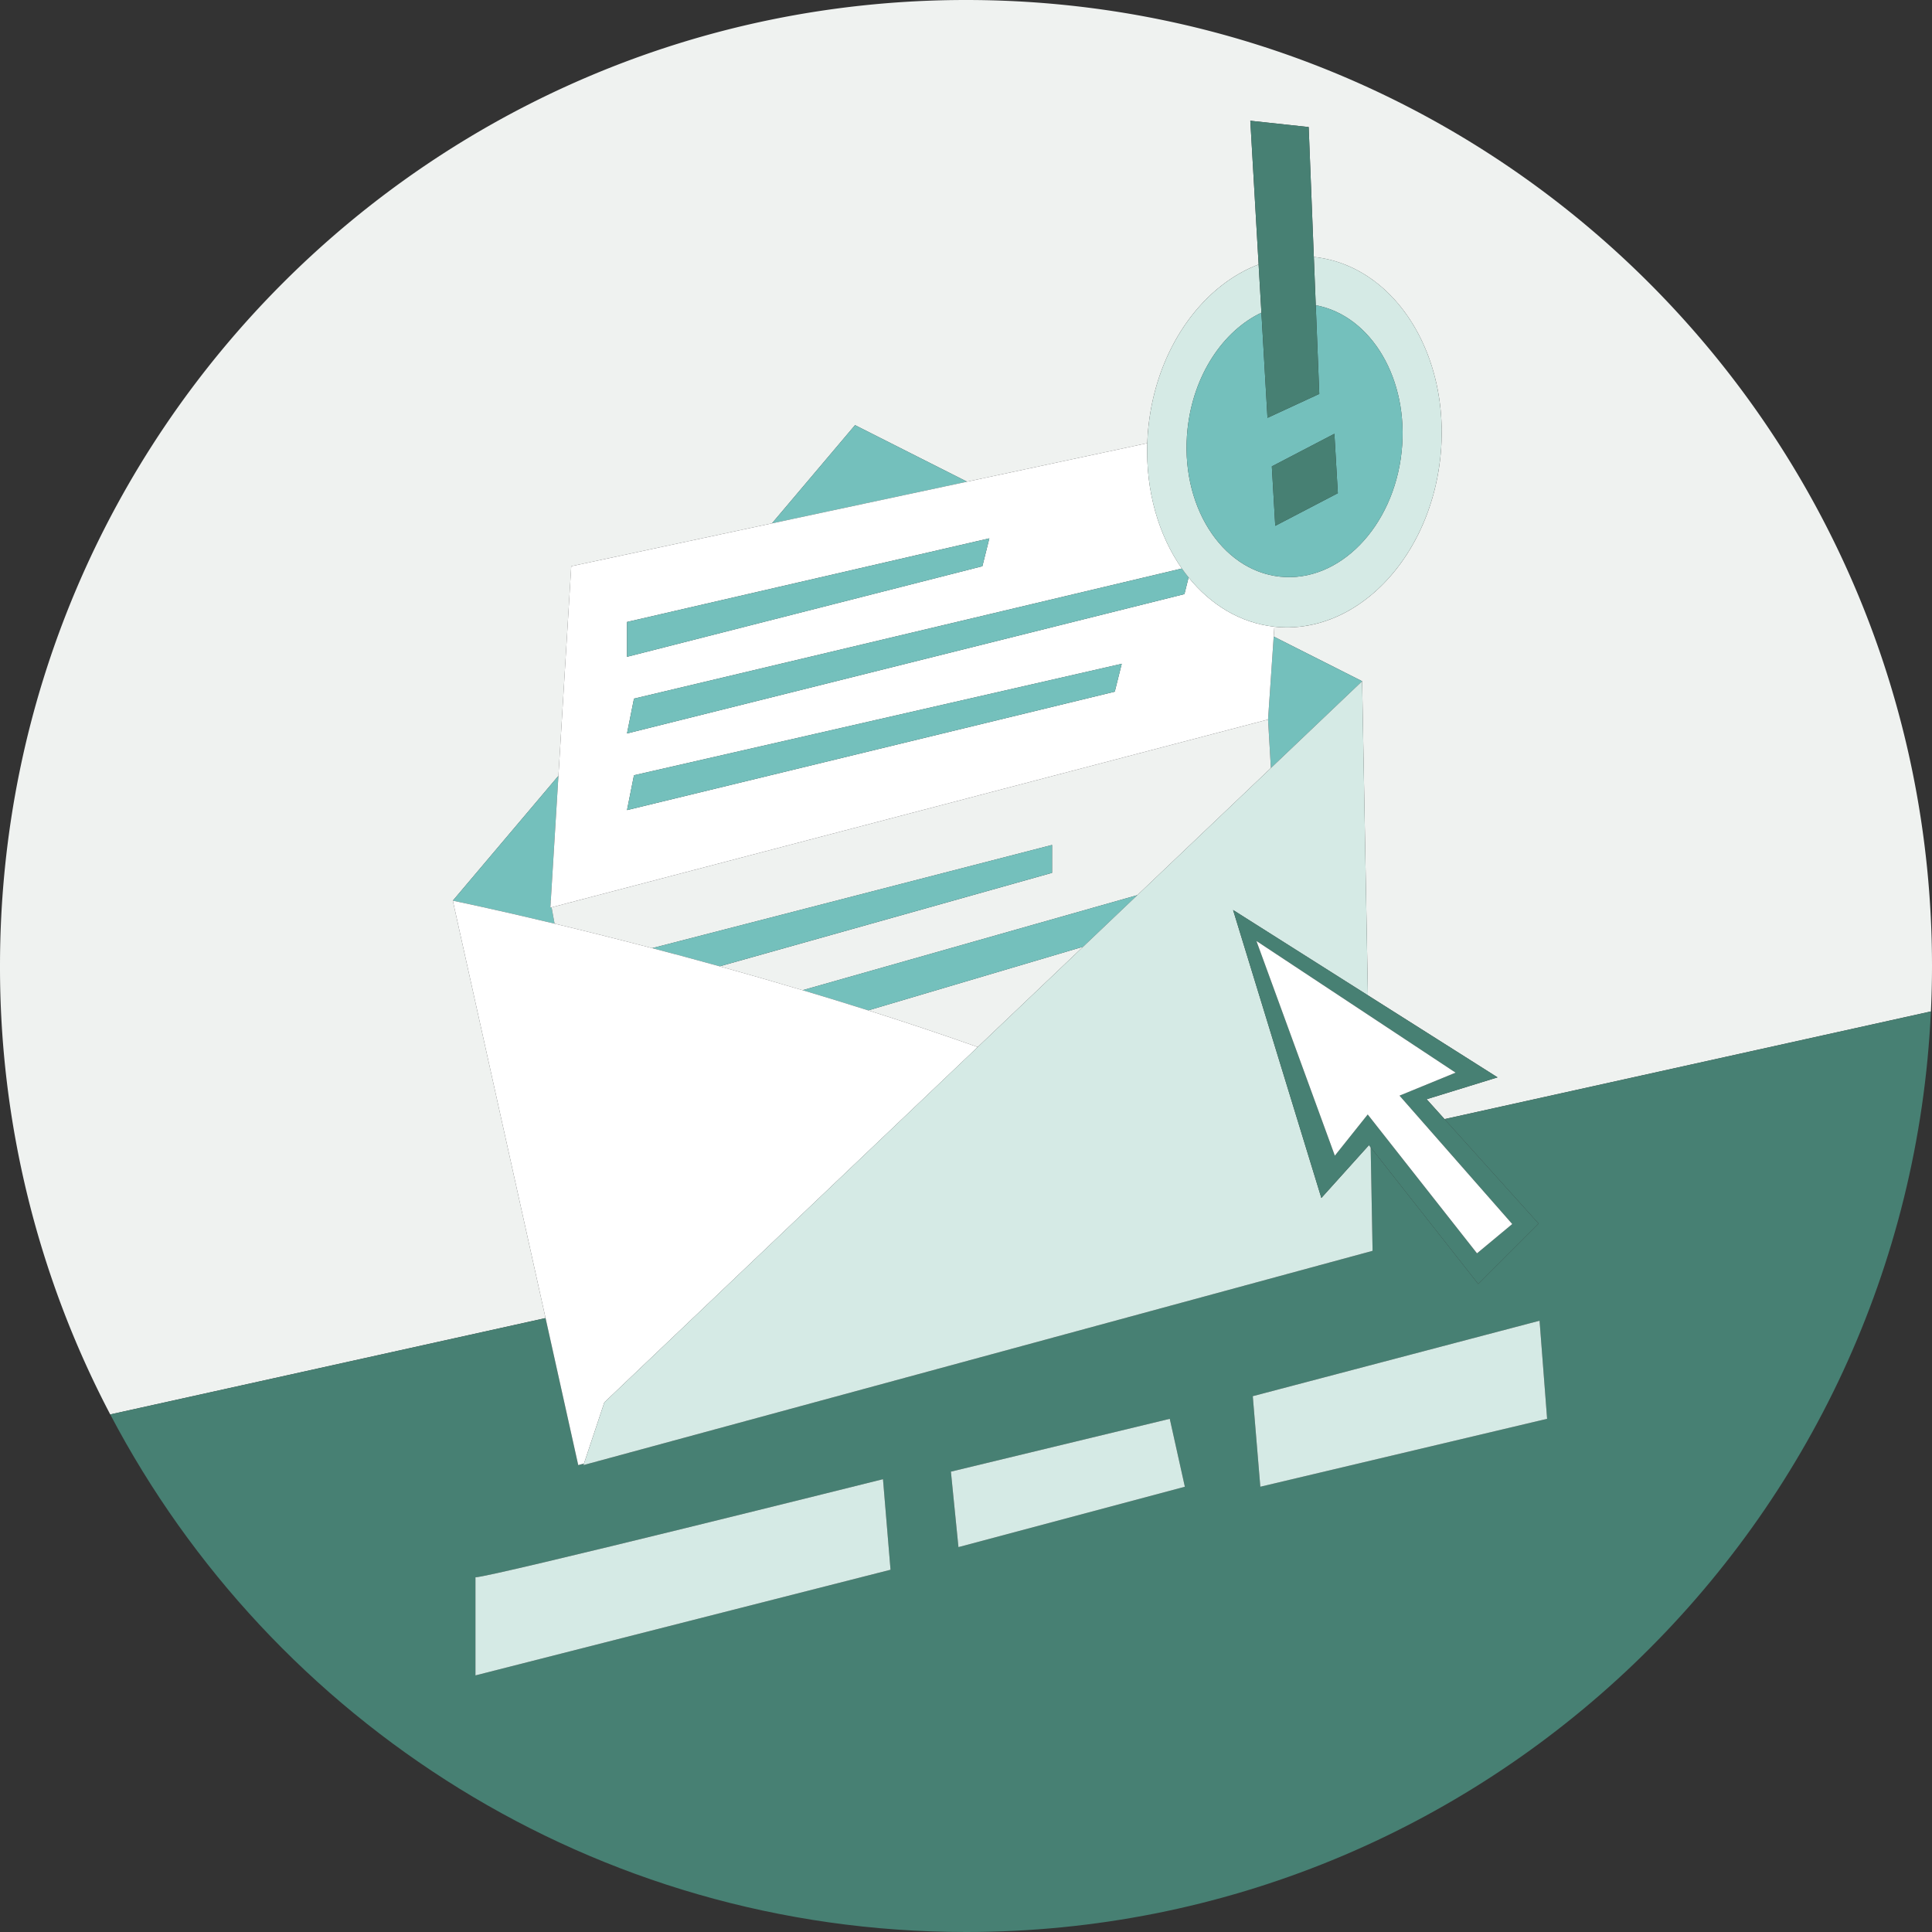
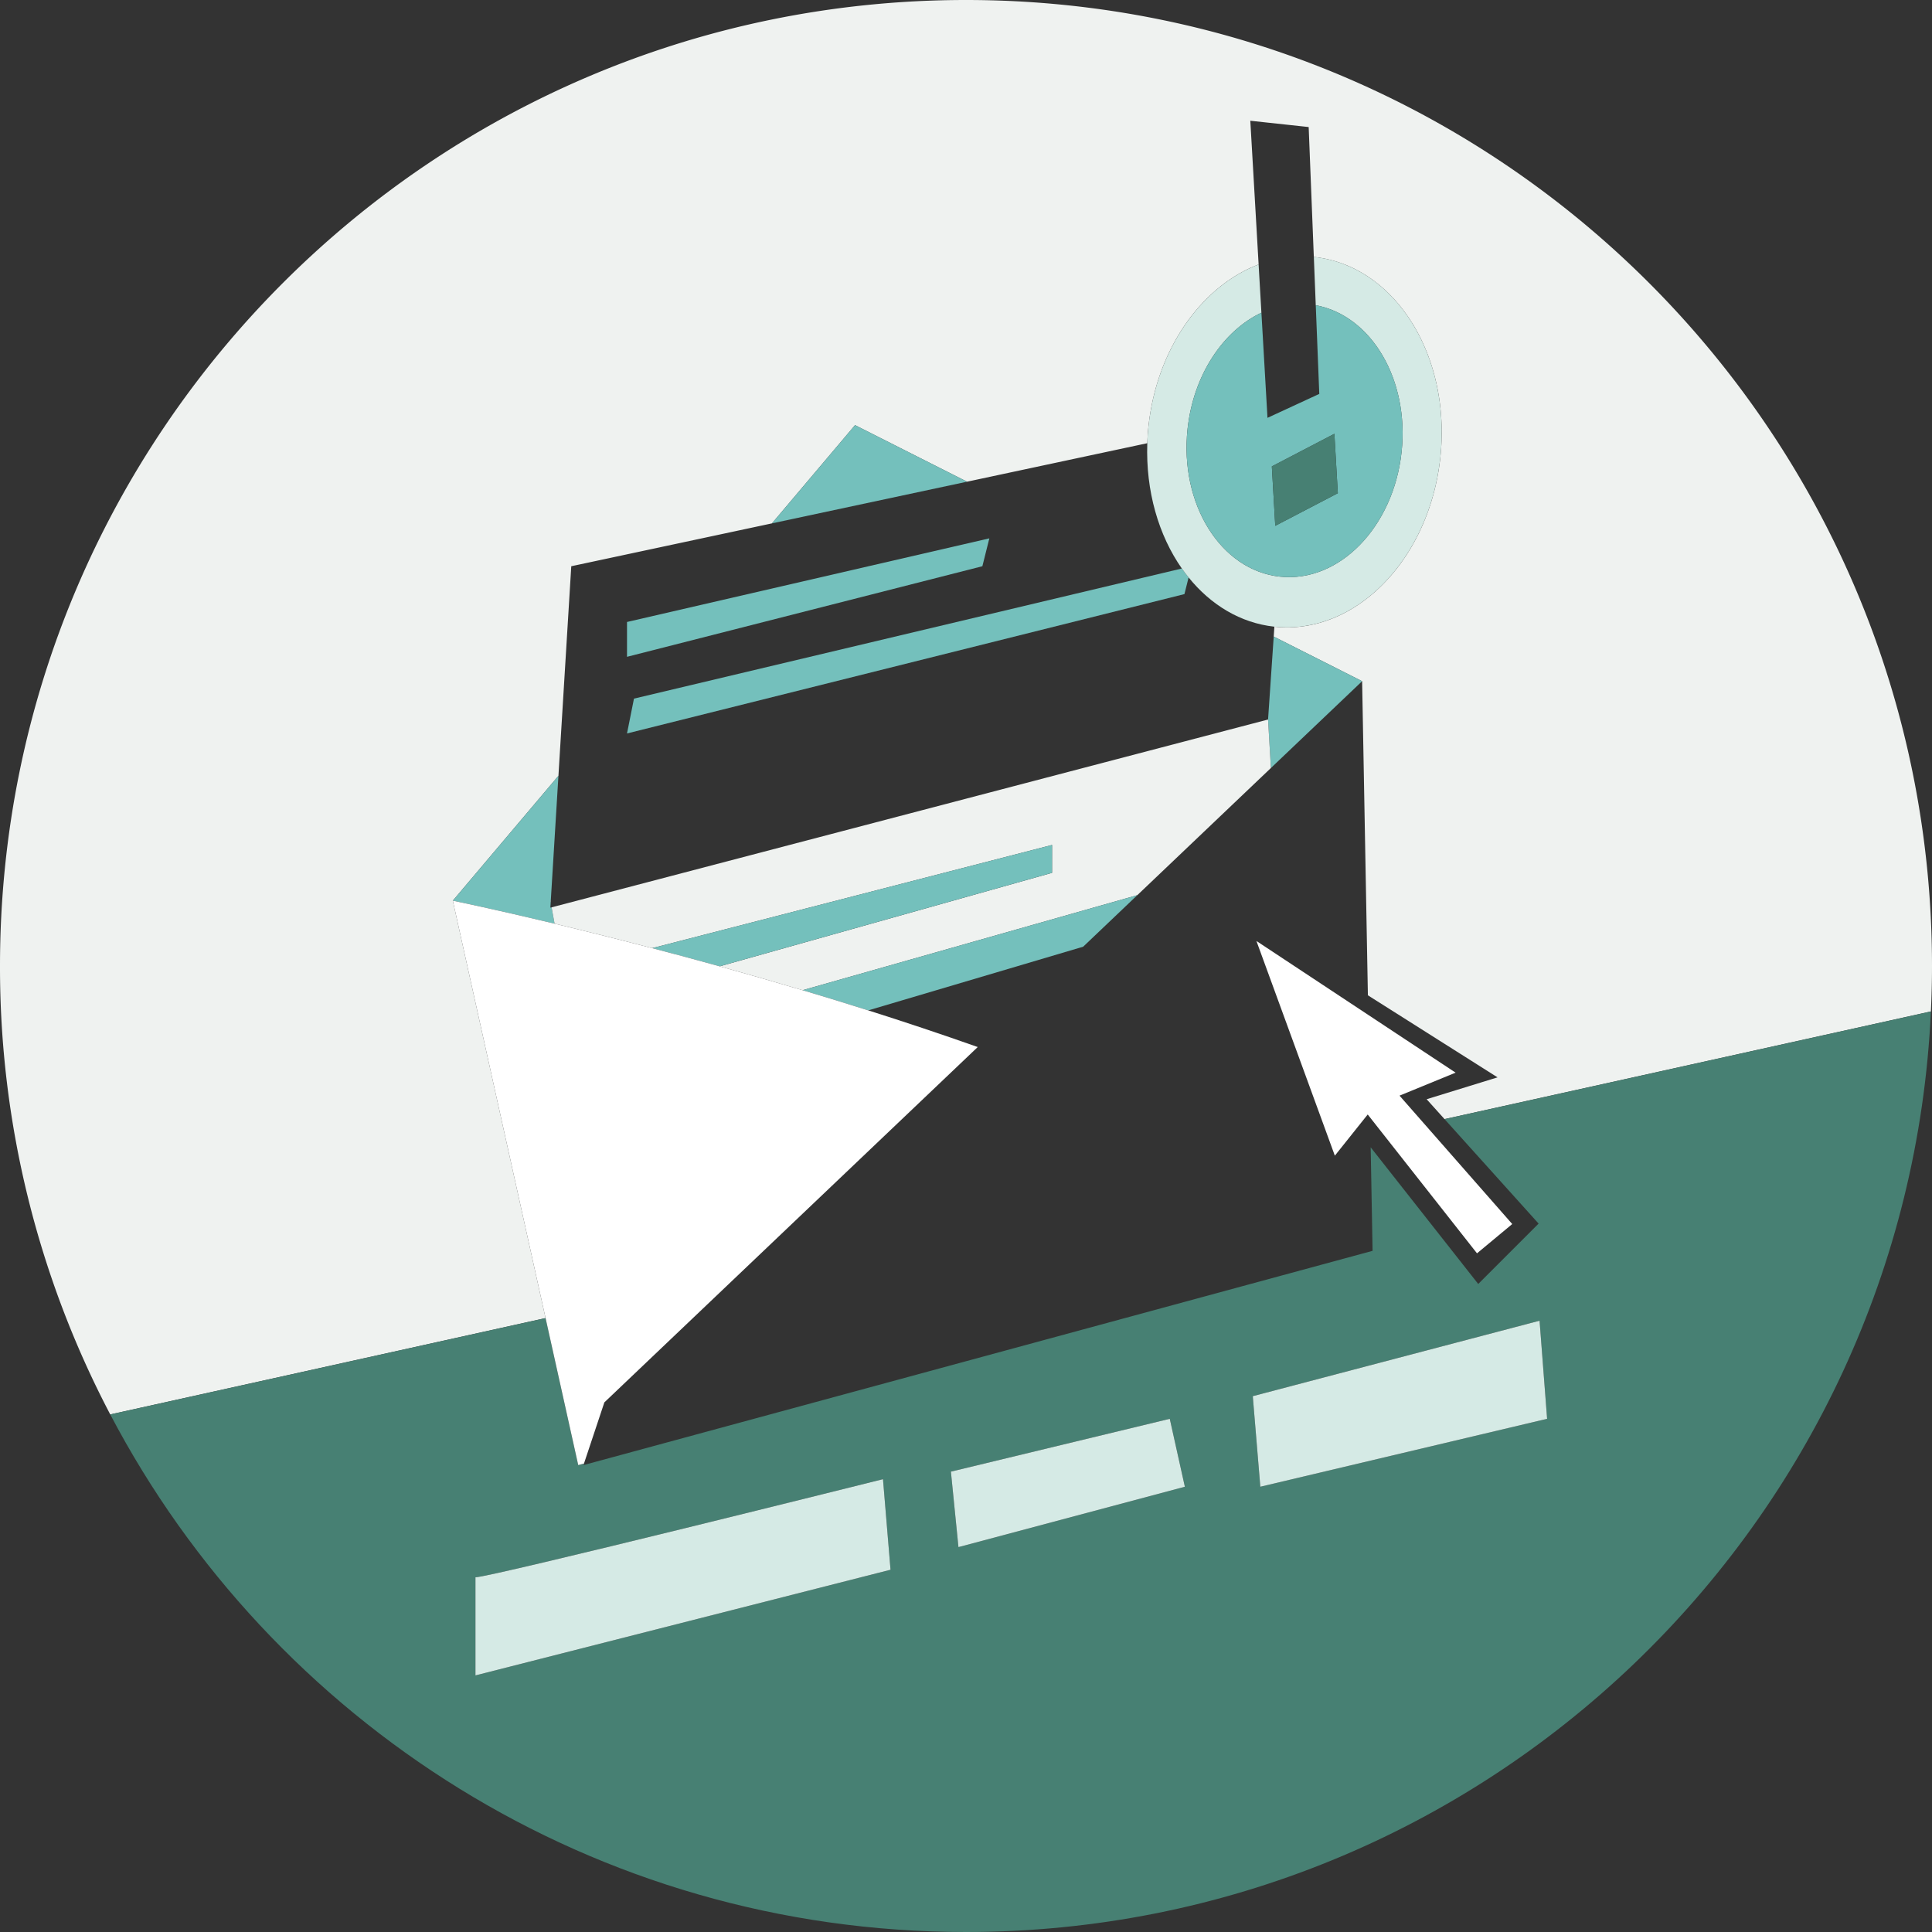
<svg xmlns="http://www.w3.org/2000/svg" viewBox="0 0 576 576">
  <rect x="0" y="0" width="576" height="576" fill="#333333" stroke="none" />
  <defs>
    <style>
      .cls-1 {
        fill: #eff2f0;
      }

      .cls-2 {
        fill: #478073;
      }

      .cls-3 {
        fill: #74c0bc;
      }

      .cls-4 {
        fill: #fff;
      }

      .cls-5 {
        fill: #d5eae5;
      }
    </style>
  </defs>
  <title>jer-graphic-newsletter-01</title>
  <g id="Lines">
    <g>
      <path class="cls-1" d="M288,0C128.942,0,0,128.942,0,288A286.717,286.717,0,0,0,32.869,421.694l129.784-28.727L135,268.528,166.49,231.3l3.825-62.484,59.833-12.78,24.771-29.288,33.395,16.864,53.74-11.478c.06-1.682.171-3.377.355-5.085,2.5-23.186,15.946-41.793,32.832-48.2L372.764,36l17.4,1.876L391.7,76.618c.051.005.1.006.152.012,24.028,2.591,40.846,29.363,37.565,59.8S404,189.436,379.974,186.845l-.032,0-.2,2.939L406.1,203.09l1.719,93.645L446.477,321.2l-21.145,6.521,5.335,5.925,145.006-32.1c.208-4.491.326-9.006.326-13.549C576,128.942,447.058,0,288,0Z" />
      <path class="cls-2" d="M458.716,364.8l-18,18-32.066-40.742.566,30.862L173.951,436.8l-.092-.4-1.466.4-9.74-43.83L32.869,421.694C81.037,513.423,177.2,576,288,576c154.515,0,280.6-121.686,287.674-274.451l-145.006,32.1ZM141.75,499.5V470.25c4.5,0,121.5-29.25,121.5-29.25l2.25,27Zm144-38.25-2.25-22.5L348.75,423l4.5,20.25ZM461.25,423l-85.5,20.25-2.25-27,85.5-22.5Z" />
      <polygon class="cls-3" points="378.902 228.975 406.1 203.09 379.742 189.78 378.055 214.516 378.902 228.975" />
      <path class="cls-3" d="M164.446,270.511l-.363.095.1-1.557-.1-.521.129-.033,2.277-37.2L135,268.528s11.606,2.365,30.338,6.851Z" />
      <polygon class="cls-3" points="254.919 126.746 230.148 156.034 288.314 143.61 254.919 126.746" />
      <polygon class="cls-3" points="173.859 436.401 173.951 436.797 174.105 436.335 173.859 436.401" />
      <path class="cls-1" d="M378.9,228.975l-.847-14.459L164.446,270.511l.892,4.869c8.4,2.012,18.234,4.451,29.1,7.3l119.217-30.766v8.31l-99.113,27.875c7.934,2.2,16.218,4.577,24.737,7.119l99.8-28.338Z" />
      <polygon class="cls-1" points="164.083 268.528 164.179 269.049 164.213 268.496 164.083 268.528" />
-       <path class="cls-1" d="M258.852,301.232c10.739,3.4,21.693,7.051,32.646,10.928l31.431-29.914Z" />
+       <path class="cls-1" d="M258.852,301.232l31.431-29.914Z" />
      <path class="cls-3" d="M313.656,251.909,194.438,282.675c6.374,1.668,13.1,3.477,20.1,5.419l99.113-27.875Z" />
      <path class="cls-3" d="M339.081,266.875l-99.8,28.338c6.409,1.913,12.949,3.919,19.572,6.019l64.078-18.986Z" />
      <path class="cls-4" d="M173.859,436.4l.246-.066,6.078-18.235L291.5,312.16c-10.954-3.876-21.907-7.523-32.646-10.928-6.623-2.1-13.163-4.106-19.572-6.019-8.519-2.542-16.8-4.917-24.737-7.119-7-1.943-13.73-3.751-20.1-5.419-10.866-2.844-20.7-5.284-29.1-7.3C146.606,270.893,135,268.528,135,268.528l27.653,124.439,9.74,43.83Z" />
-       <polygon class="cls-5" points="339.081 266.875 322.929 282.246 291.498 312.16 180.183 418.101 174.105 436.335 173.951 436.797 409.216 372.917 408.649 342.056 408.134 341.401 393.947 357.157 367.627 271.304 407.818 296.735 406.1 203.09 378.902 228.975 339.081 266.875" />
-       <path class="cls-4" d="M164.179,269.049l-.1,1.557.363-.095,213.609-55.995,1.687-24.736.2-2.939c-10.134-1.1-18.976-6.517-25.574-14.684l-1.242,4.967L186.935,218.671l2.078-10.387L352.35,169.491c-6.911-9.873-10.8-23.068-10.3-37.359l-53.74,11.478-58.166,12.424-59.833,12.78L166.49,231.3l-2.277,37.2Zm24.833-37.914L334.43,197.9l-2.077,8.31L186.935,241.522Zm-2.078-35.316V185.433L294.959,160.5l-2.078,8.31Z" />
      <polygon class="cls-3" points="294.959 160.504 186.935 185.433 186.935 195.819 292.882 168.813 294.959 160.504" />
      <path class="cls-3" d="M189.012,208.284l-2.078,10.387,166.192-41.548,1.242-4.967c-.7-.861-1.374-1.744-2.019-2.665Z" />
-       <polygon class="cls-3" points="332.353 206.207 334.43 197.897 189.012 231.135 186.935 241.522 332.353 206.207" />
      <path class="cls-5" d="M352.35,169.491c.645.921,1.323,1.8,2.019,2.665,6.6,8.167,15.439,13.582,25.574,14.684l.032,0c24.028,2.591,46.166-19.982,49.447-50.417s-13.537-57.207-37.565-59.8c-.051-.005-.1-.006-.152-.012L392.275,91c16.575,3.083,27.917,22.16,25.589,43.753-2.417,22.426-18.662,39.065-36.282,37.166s-29.944-21.62-27.527-44.045c1.738-16.117,10.617-29.246,22.016-34.651l-.832-14.38c-16.885,6.411-30.332,25.019-32.832,48.2-.185,1.708-.3,3.4-.355,5.085C341.545,146.423,345.439,159.618,352.35,169.491Z" />
      <path class="cls-3" d="M377.885,124.575l-1.812-31.352c-11.4,5.406-20.278,18.534-22.016,34.651-2.417,22.426,9.906,42.146,27.527,44.045s33.864-14.74,36.282-37.166c2.328-21.593-9.014-40.67-25.589-43.753l1.049,26.437Zm20.973,22.464L380.2,156.765,379.18,139.05l18.653-9.726Z" />
-       <polygon class="cls-2" points="377.885 124.575 393.325 117.438 392.275 91.001 391.704 76.618 390.166 37.876 372.764 36 375.241 78.843 376.072 93.223 377.885 124.575" />
      <polygon class="cls-2" points="379.18 139.05 380.204 156.765 398.857 147.04 397.833 129.324 379.18 139.05" />
-       <path class="cls-2" d="M367.627,271.3l26.32,85.854L408.134,341.4l.515.655L440.716,382.8l18-18-28.048-31.153-5.335-5.925,21.145-6.521-38.659-24.463ZM433.966,319.8l-16.717,6.854,33.6,38.279-10.5,8.733-32.582-41.4-9.8,12.28-23.381-64.009Z" />
      <polygon class="cls-4" points="374.585 280.539 397.966 344.547 407.767 332.267 440.349 373.664 450.854 364.93 417.249 326.651 433.966 319.797 374.585 280.539" />
      <path class="cls-5" d="M141.75,470.25V499.5L265.5,468l-2.25-27S146.25,470.25,141.75,470.25Z" />
      <polygon class="cls-5" points="283.5 438.75 285.75 461.25 353.25 443.25 348.75 423 283.5 438.75" />
      <polygon class="cls-5" points="375.75 443.25 461.25 423 459 393.75 373.5 416.25 375.75 443.25" />
    </g>
  </g>
</svg>